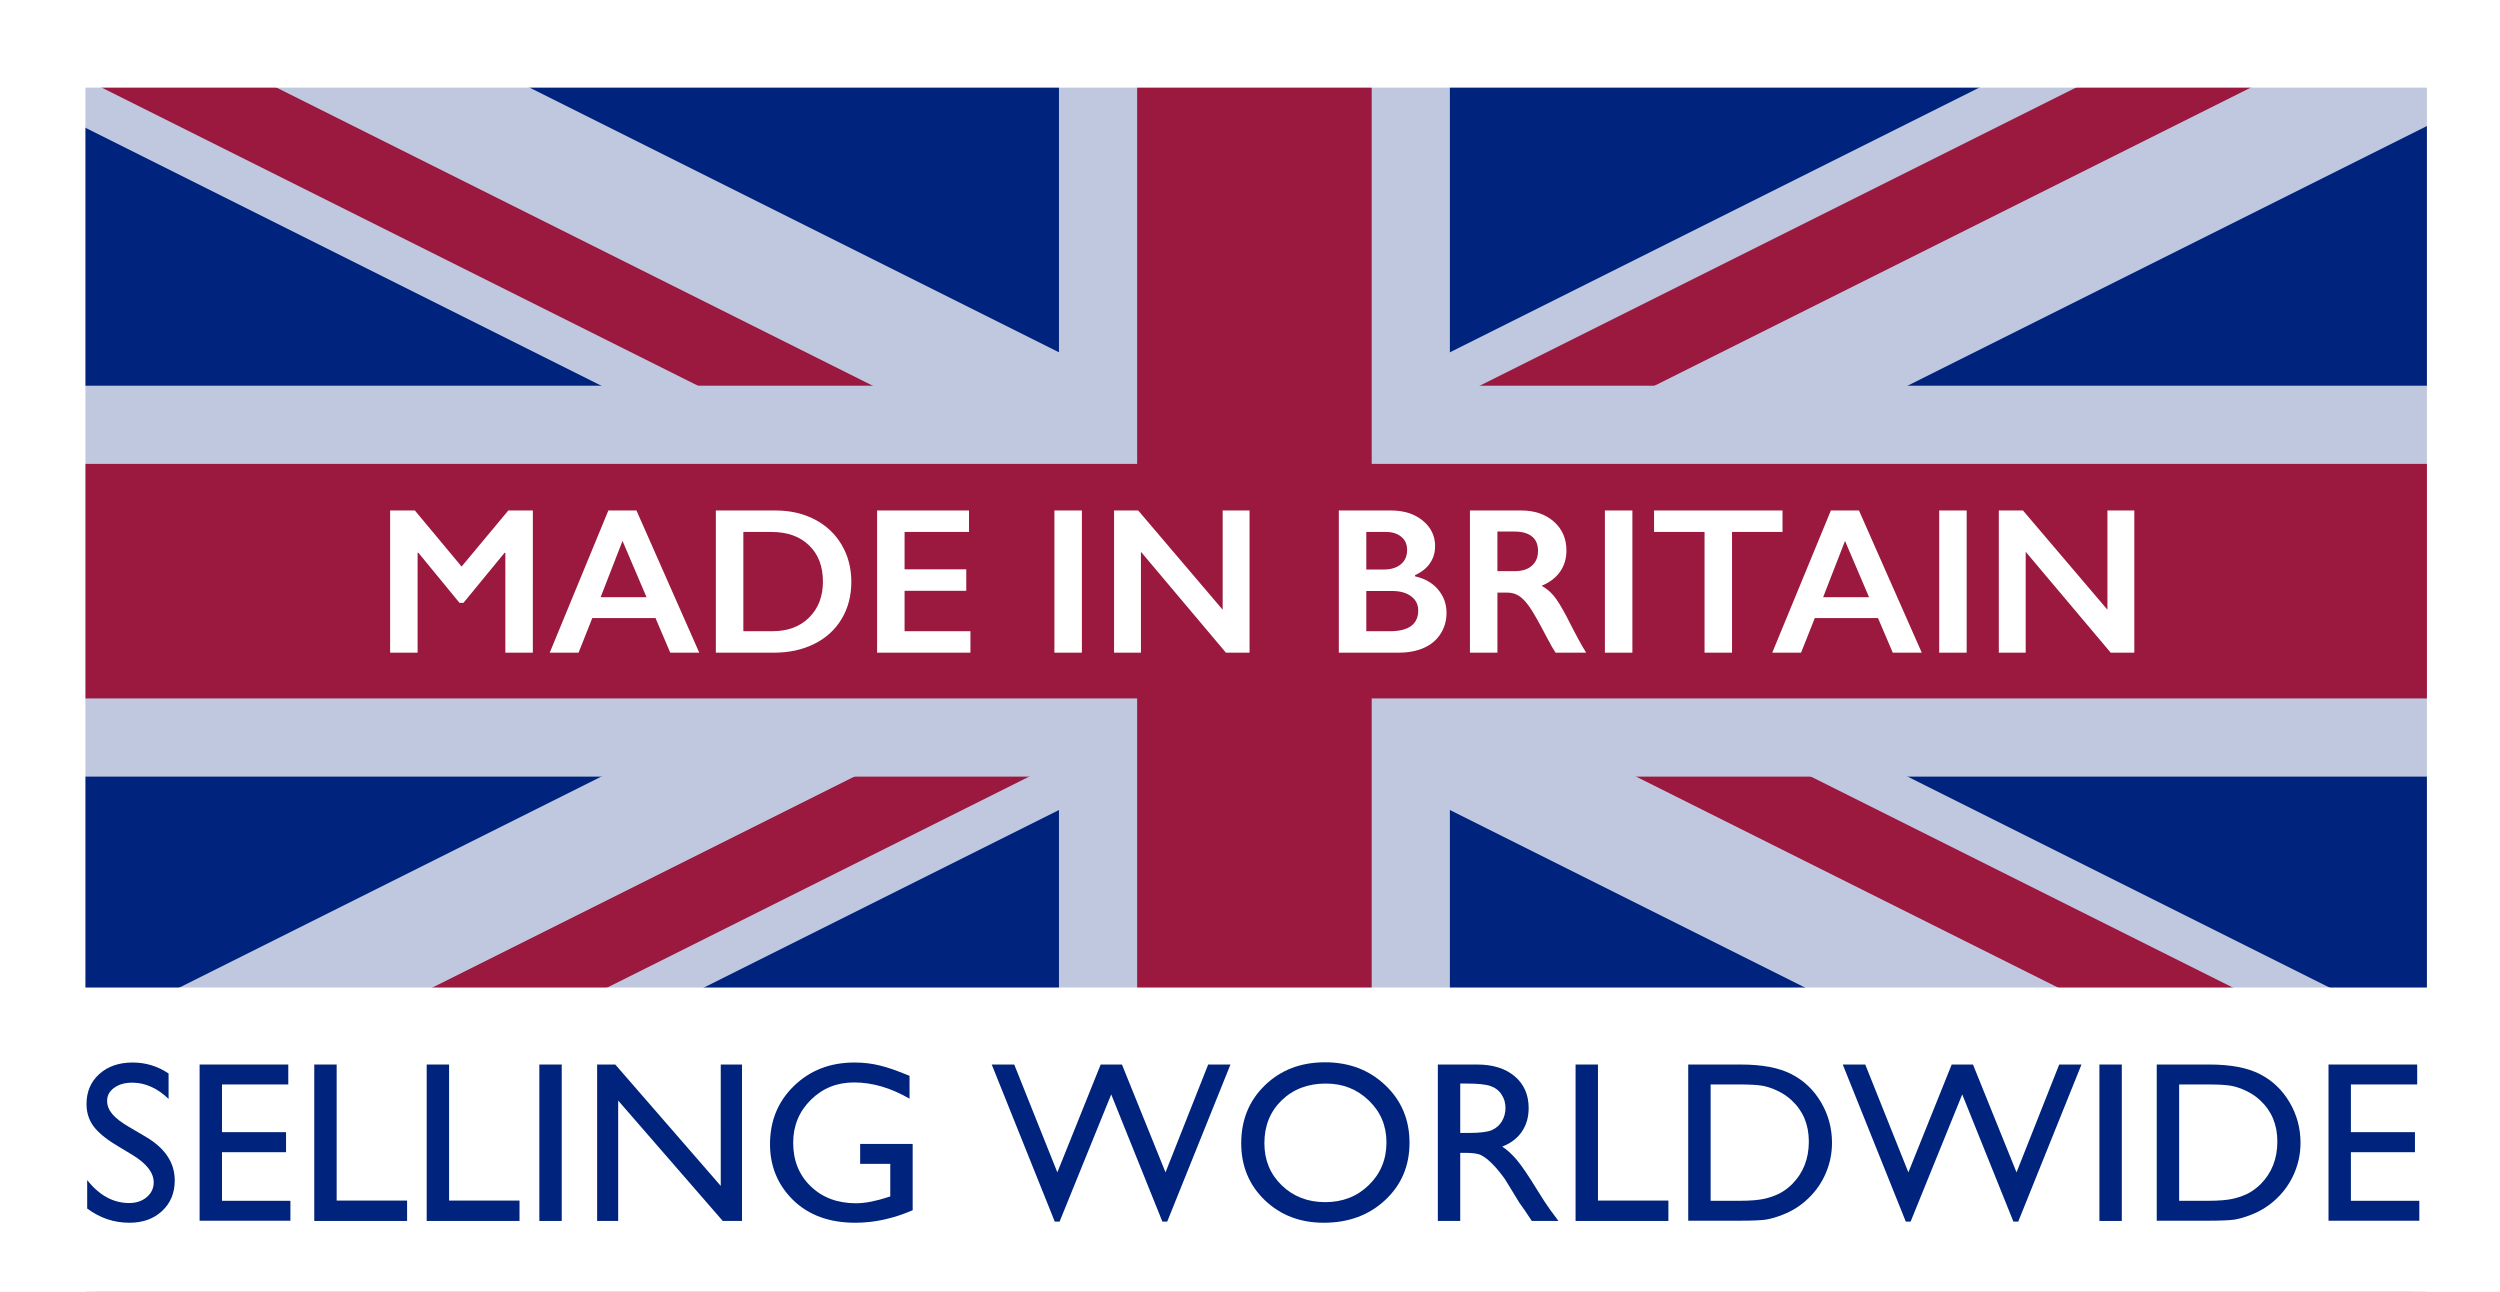
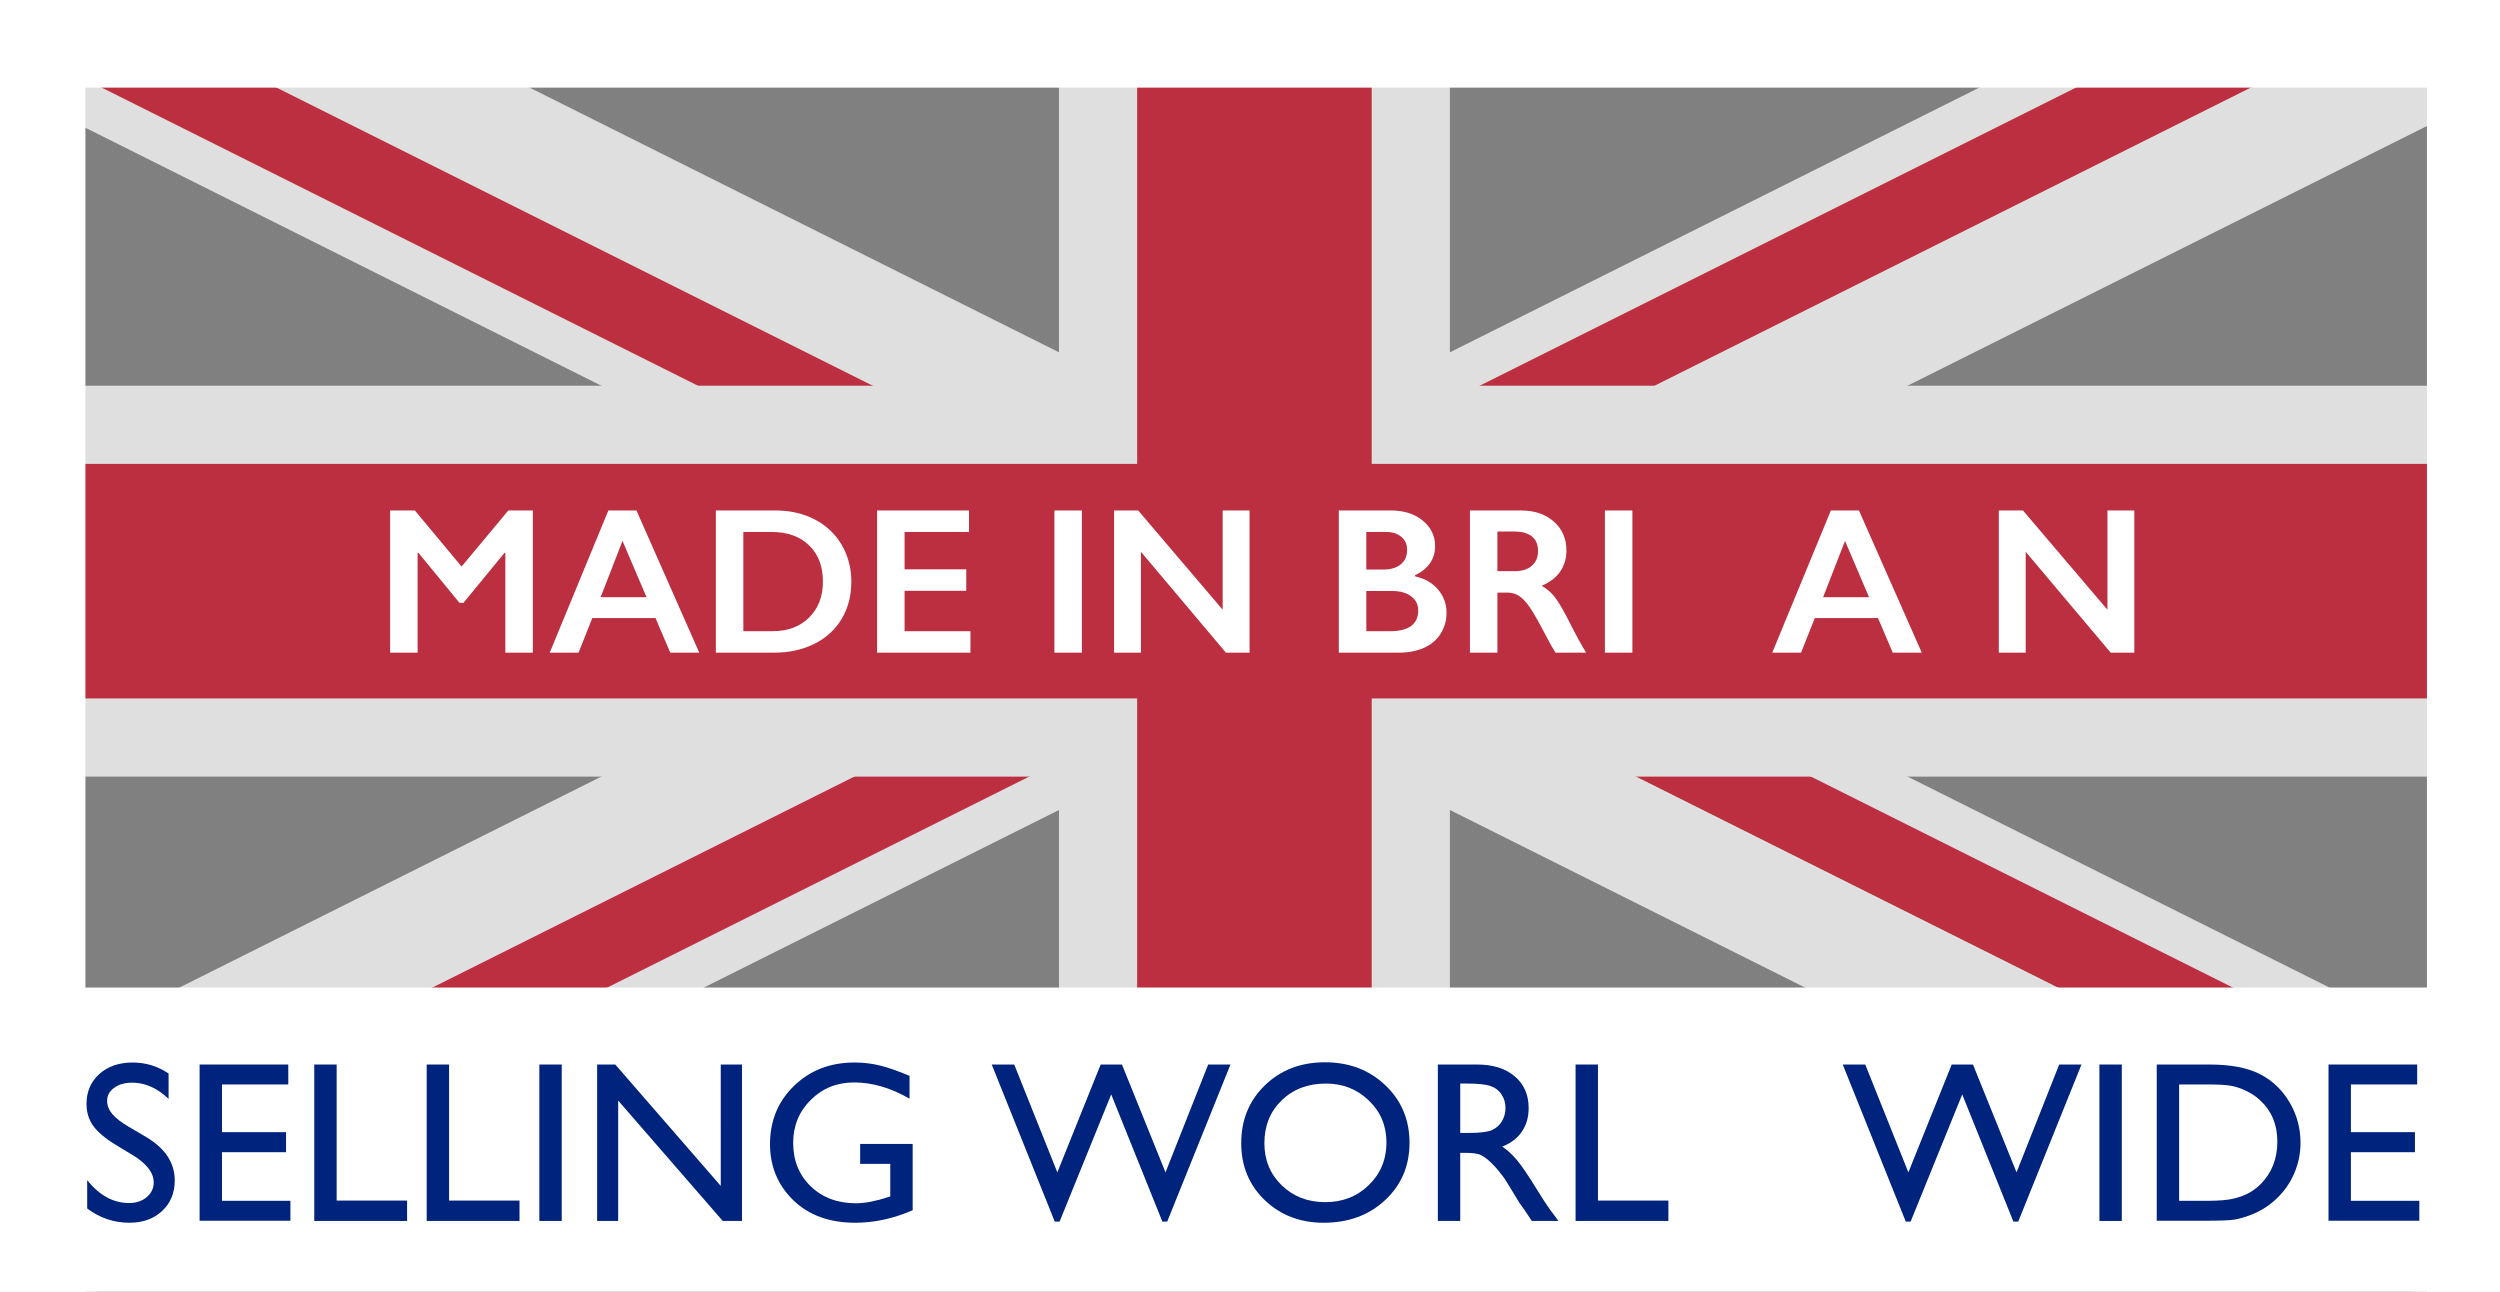
<svg xmlns="http://www.w3.org/2000/svg" xmlns:ns1="http://sodipodi.sourceforge.net/DTD/sodipodi-0.dtd" xmlns:ns2="http://www.inkscape.org/namespaces/inkscape" width="300" height="155" version="1.1" id="svg2099" ns1:docname="made-in-britain.svg" ns2:version="1.0.1 (c497b03c, 2020-09-10)" ns2:export-filename="/Users/percy/Work/Cousins/Small_Union_Jack.png" ns2:export-xdpi="300" ns2:export-ydpi="300">
  <rect width="100%" height="100%" fill="#808080" stroke="none" />
  <defs id="defs2103" />
  <ns1:namedview pagecolor="#ffffff" bordercolor="#666666" borderopacity="1" objecttolerance="10" gridtolerance="10" guidetolerance="10" ns2:pageopacity="0" ns2:pageshadow="2" ns2:window-width="1543" ns2:window-height="865" id="namedview2101" showgrid="false" ns2:zoom="1.8533333" ns2:cx="98.252498" ns2:cy="43.521861" ns2:window-x="409" ns2:window-y="40" ns2:window-maximized="0" ns2:current-layer="svg2099" fit-margin-top="0" fit-margin-left="0" fit-margin-right="0" fit-margin-bottom="0" ns2:document-rotation="0" />
-   <path fill="#00247d" d="M 9.801,-0.626 H 291.233 V 140.09 H 9.801" id="path2087" style="opacity:1;stroke-width:4.691" />
+   <path fill="#00247d" d="M 9.801,-0.626 V 140.09 H 9.801" id="path2087" style="opacity:1;stroke-width:4.691" />
  <g stroke="#cf142b" id="g2097" style="opacity:0.75" transform="matrix(4.691,0,0,4.691,9.801,-0.626)">
    <path stroke="#ffffff" stroke-width="6" d="M -8,-4 68,34 M 68,-4 -8,34" id="path2089" />
    <path fill="none" stroke-width="2" d="M -2,0 28,15 62,-2 M 62,30 32,15 0,31" id="path2091" />
    <path stroke="#ffffff" stroke-width="10" d="M 30,0 V 30 M 0,15 h 60" id="path2093" />
    <path stroke-width="6" d="M 30,0 V 30 M 0,15 h 60" id="path2095" />
  </g>
  <rect style="opacity:1;fill:#ffffff;fill-rule:evenodd;stroke:none;stroke-width:1.21;stroke-linecap:round;stroke-linejoin:round;stroke-miterlimit:4;stroke-dasharray:none;stroke-opacity:1;paint-order:fill markers stroke" id="rect2768-0" width="363.5" height="41" x="-31.75" y="118.5" />
  <g aria-label=" SELLING WORLDWIDE" id="text855" style="font-size:37.524px;line-height:1.25;font-family:'Gill Sans';-inkscape-font-specification:'Gill Sans';fill:#00247d;fill-opacity:1;stroke-width:4.691">
    <path d="m 15.97,138.64 -2.042,-1.236 q -1.922,-1.169 -2.741,-2.298 -0.806,-1.142 -0.806,-2.62 0,-2.217 1.532,-3.601 1.545,-1.384 4.004,-1.384 2.352,0 4.313,1.317 v 3.05 q -2.029,-1.948 -4.367,-1.948 -1.317,0 -2.163,0.618 -0.847,0.605 -0.847,1.559 0,0.847 0.618,1.586 0.618,0.739 2.002,1.545 l 2.056,1.209 q 3.44,2.042 3.44,5.214 0,2.257 -1.518,3.668 -1.505,1.411 -3.924,1.411 -2.782,0 -5.066,-1.707 v -3.413 q 2.177,2.755 5.039,2.755 1.263,0 2.096,-0.699 0.847,-0.712 0.847,-1.774 0,-1.72 -2.472,-3.252 z" style="font-size:37.524px;fill:#00247d;fill-opacity:1;stroke-width:4.691" id="path854" />
    <path d="m 23.952,127.743 h 10.642 v 2.392 h -7.955 v 5.724 h 7.686 v 2.405 h -7.686 v 5.832 h 8.21 v 2.392 H 23.952 Z" style="font-size:27.52px;fill:#00247d;fill-opacity:1;stroke-width:4.691" id="path856" />
    <path d="m 37.712,127.743 h 2.687 v 16.326 h 8.452 v 2.446 H 37.712 Z" style="font-size:27.52px;fill:#00247d;fill-opacity:1;stroke-width:4.691" id="path858" />
    <path d="m 51.203,127.743 h 2.687 v 16.326 h 8.452 v 2.446 H 51.203 Z" style="font-size:27.52px;fill:#00247d;fill-opacity:1;stroke-width:4.691" id="path860" />
    <path d="m 64.721,127.743 h 2.687 v 18.772 h -2.687 z" style="font-size:27.52px;fill:#00247d;fill-opacity:1;stroke-width:4.691" id="path862" />
    <path d="m 86.489,127.743 h 2.553 v 18.772 H 86.731 L 74.181,132.069 v 14.445 h -2.526 v -18.772 h 2.177 l 12.658,14.566 z" style="font-size:27.52px;fill:#00247d;fill-opacity:1;stroke-width:4.691" id="path864" />
    <path d="m 103.219,137.27 h 6.302 v 7.955 q -3.467,1.505 -6.88,1.505 -4.663,0 -7.458,-2.714 -2.782,-2.728 -2.782,-6.719 0,-4.206 2.889,-7.001 2.889,-2.795 7.243,-2.795 1.586,0 3.01,0.349 1.424,0.336 3.601,1.25 v 2.741 q -3.359,-1.948 -6.665,-1.948 -3.077,0 -5.187,2.096 -2.11,2.096 -2.11,5.146 0,3.198 2.11,5.227 2.11,2.029 5.429,2.029 1.612,0 3.856,-0.739 l 0.255,-0.081 v -3.91 h -3.615 z" style="font-size:27.52px;fill:#00247d;fill-opacity:1;stroke-width:4.691" id="path866" />
    <path d="m 144.982,127.743 h 2.674 l -7.592,18.852 h -0.578 l -6.141,-15.265 -6.195,15.265 h -0.578 l -7.565,-18.852 h 2.701 l 5.173,12.94 5.2,-12.94 h 2.553 l 5.227,12.94 z" style="font-size:27.52px;fill:#00247d;fill-opacity:1;stroke-width:4.691" id="path868" />
    <path d="m 158.997,127.474 q 4.354,0 7.243,2.755 2.902,2.755 2.902,6.907 0,4.152 -2.929,6.88 -2.916,2.714 -7.364,2.714 -4.246,0 -7.081,-2.714 -2.822,-2.728 -2.822,-6.826 0,-4.206 2.849,-6.96 2.849,-2.755 7.202,-2.755 z m 0.107,2.553 q -3.225,0 -5.308,2.016 -2.069,2.016 -2.069,5.146 0,3.037 2.083,5.052 2.083,2.016 5.214,2.016 3.144,0 5.241,-2.056 2.11,-2.056 2.11,-5.12 0,-2.983 -2.11,-5.012 -2.096,-2.042 -5.16,-2.042 z" style="font-size:27.52px;fill:#00247d;fill-opacity:1;stroke-width:4.691" id="path870" />
    <path d="m 172.541,146.514 v -18.772 h 4.703 q 2.849,0 4.515,1.411 1.68,1.411 1.68,3.816 0,1.639 -0.82,2.835 -0.82,1.196 -2.352,1.787 0.9,0.591 1.76,1.612 0.86,1.021 2.419,3.561 0.981,1.599 1.572,2.405 l 0.994,1.344 h -3.198 l -0.82,-1.236 q -0.04,-0.067 -0.161,-0.228 l -0.524,-0.739 -0.833,-1.371 -0.9,-1.465 q -0.833,-1.156 -1.532,-1.841 -0.685,-0.685 -1.25,-0.981 -0.551,-0.309 -1.868,-0.309 h -0.699 v 8.17 z m 3.494,-16.488 h -0.806 v 5.926 h 1.021 q 2.042,0 2.795,-0.349 0.766,-0.349 1.182,-1.048 0.43,-0.712 0.43,-1.612 0,-0.887 -0.47,-1.599 -0.47,-0.726 -1.33,-1.021 -0.847,-0.296 -2.822,-0.296 z" style="font-size:27.52px;fill:#00247d;fill-opacity:1;stroke-width:4.691" id="path872" />
    <path d="m 189.069,127.743 h 2.687 v 16.326 h 8.452 v 2.446 h -11.139 z" style="font-size:27.52px;fill:#00247d;fill-opacity:1;stroke-width:4.691" id="path874" />
-     <path d="m 202.587,146.488 v -18.745 h 6.329 q 3.83,0 6.06,1.156 2.231,1.142 3.547,3.373 1.317,2.231 1.317,4.864 0,1.881 -0.726,3.601 -0.726,1.72 -2.069,3.023 -1.371,1.344 -3.185,2.029 -1.062,0.417 -1.948,0.564 -0.887,0.134 -3.386,0.134 z m 6.047,-16.353 h -3.359 v 13.961 h 3.44 q 2.016,0 3.131,-0.269 1.115,-0.282 1.854,-0.699 0.752,-0.43 1.371,-1.048 1.989,-2.016 1.989,-5.093 0,-3.023 -2.042,-4.931 -0.752,-0.712 -1.733,-1.169 -0.967,-0.457 -1.841,-0.605 -0.873,-0.148 -2.808,-0.148 z" style="font-size:27.52px;fill:#00247d;fill-opacity:1;stroke-width:4.691" id="path876" />
    <path d="m 247.105,127.743 h 2.674 l -7.592,18.852 h -0.578 l -6.141,-15.265 -6.195,15.265 h -0.578 l -7.565,-18.852 h 2.701 l 5.173,12.94 5.2,-12.94 h 2.553 l 5.227,12.94 z" style="font-size:27.52px;fill:#00247d;fill-opacity:1;stroke-width:4.691" id="path878" />
    <path d="m 251.929,127.743 h 2.687 v 18.772 h -2.687 z" style="font-size:27.52px;fill:#00247d;fill-opacity:1;stroke-width:4.691" id="path880" />
    <path d="m 258.809,146.488 v -18.745 h 6.329 q 3.83,0 6.06,1.156 2.231,1.142 3.547,3.373 1.317,2.231 1.317,4.864 0,1.881 -0.726,3.601 -0.726,1.72 -2.069,3.023 -1.371,1.344 -3.185,2.029 -1.062,0.417 -1.948,0.564 -0.887,0.134 -3.386,0.134 z m 6.047,-16.353 h -3.359 v 13.961 h 3.44 q 2.016,0 3.131,-0.269 1.115,-0.282 1.854,-0.699 0.752,-0.43 1.371,-1.048 1.989,-2.016 1.989,-5.093 0,-3.023 -2.042,-4.931 -0.752,-0.712 -1.733,-1.169 -0.967,-0.457 -1.841,-0.605 -0.873,-0.148 -2.808,-0.148 z" style="font-size:27.52px;fill:#00247d;fill-opacity:1;stroke-width:4.691" id="path882" />
    <path d="m 279.421,127.743 h 10.642 v 2.392 h -7.955 v 5.724 h 7.686 v 2.405 h -7.686 v 5.832 h 8.21 v 2.392 H 279.421 Z" style="font-size:27.52px;fill:#00247d;fill-opacity:1;stroke-width:4.691" id="path884" />
  </g>
  <g aria-label="MADE IN BRITAIN" id="text873" style="font-size:25.016px;line-height:1.25;font-family:'Gill Sans';-inkscape-font-specification:'Gill Sans';stroke-width:4.691">
    <path d="m 49.783,61.257 5.607,6.73 5.607,-6.73 h 2.944 V 78.321 H 60.642 V 66.338 h -0.098 l -4.935,6.01 h -0.464 l -4.935,-6.01 h -0.098 V 78.321 H 46.815 V 61.257 Z" style="font-style:normal;font-variant:normal;font-weight:600;font-stretch:normal;font-size:25.016px;font-family:'Gill Sans';-inkscape-font-specification:'Gill Sans Semi-Bold';fill:#ffffff;stroke-width:4.691" id="path887" />
    <path d="m 76.375,61.257 7.537,17.064 h -3.481 l -1.771,-4.153 h -7.585 l -1.649,4.153 H 65.968 L 73.004,61.257 Z m -4.3,10.407 h 5.509 l -2.883,-6.755 z" style="font-style:normal;font-variant:normal;font-weight:600;font-stretch:normal;font-size:25.016px;font-family:'Gill Sans';-inkscape-font-specification:'Gill Sans Semi-Bold';fill:#ffffff;stroke-width:4.691" id="path889" />
    <path d="m 93.048,61.257 q 2.663,0 4.739,1.087 2.077,1.087 3.225,3.054 1.148,1.967 1.148,4.422 0,2.504 -1.16,4.446 -1.148,1.93 -3.274,2.993 -2.125,1.063 -4.874,1.063 H 85.902 V 61.257 Z m -0.342,14.487 q 2.736,0 4.385,-1.637 1.661,-1.649 1.661,-4.312 0,-2.761 -1.673,-4.361 -1.661,-1.6 -4.483,-1.6 H 89.201 V 75.744 Z" style="font-style:normal;font-variant:normal;font-weight:600;font-stretch:normal;font-size:25.016px;font-family:'Gill Sans';-inkscape-font-specification:'Gill Sans Semi-Bold';fill:#ffffff;stroke-width:4.691" id="path891" />
    <path d="m 116.281,61.257 v 2.577 h -7.732 v 4.483 h 7.402 v 2.577 h -7.402 v 4.849 h 7.903 v 2.577 h -11.201 V 61.257 Z" style="font-style:normal;font-variant:normal;font-weight:600;font-stretch:normal;font-size:25.016px;font-family:'Gill Sans';-inkscape-font-specification:'Gill Sans Semi-Bold';fill:#ffffff;stroke-width:4.691" id="path893" />
    <path d="m 129.827,61.257 v 17.064 h -3.298 V 61.257 Z" style="font-style:normal;font-variant:normal;font-weight:600;font-stretch:normal;font-size:25.016px;font-family:'Gill Sans';-inkscape-font-specification:'Gill Sans Semi-Bold';fill:#ffffff;stroke-width:4.691" id="path895" />
    <path d="m 136.582,61.257 10.138,11.91 V 61.257 h 3.225 v 17.064 h -2.834 L 136.912,66.216 v 12.105 h -3.225 V 61.257 Z" style="font-style:normal;font-variant:normal;font-weight:600;font-stretch:normal;font-size:25.016px;font-family:'Gill Sans';-inkscape-font-specification:'Gill Sans Semi-Bold';fill:#ffffff;stroke-width:4.691" id="path897" />
    <path d="m 166.912,61.257 q 2.345,0 3.823,1.221 1.478,1.221 1.478,3.054 0,1.173 -0.623,2.064 -0.611,0.892 -1.783,1.417 v 0.147 q 1.783,0.403 2.773,1.6 1.002,1.185 1.002,2.785 0,1.417 -0.733,2.541 -0.721,1.112 -2.015,1.673 -1.283,0.562 -3.029,0.562 h -7.146 V 61.257 Z m -0.879,7.085 q 1.307,0 2.064,-0.623 0.757,-0.623 0.757,-1.735 0,-0.989 -0.696,-1.564 -0.696,-0.586 -1.832,-0.586 h -2.37 v 4.507 z m 0.77,7.402 q 1.673,0 2.528,-0.623 0.855,-0.635 0.855,-1.857 0,-1.087 -0.855,-1.71 -0.843,-0.635 -2.272,-0.635 h -3.103 v 4.825 z" style="font-style:normal;font-variant:normal;font-weight:600;font-stretch:normal;font-size:25.016px;font-family:'Gill Sans';-inkscape-font-specification:'Gill Sans Semi-Bold';fill:#ffffff;stroke-width:4.691" id="path899" />
    <path d="m 182.535,61.257 q 2.406,0 3.921,1.331 1.515,1.331 1.515,3.469 0,1.454 -0.757,2.541 -0.745,1.075 -2.223,1.698 0.818,0.44 1.454,1.197 0.635,0.757 1.576,2.553 1.564,3.103 2.321,4.275 h -3.677 q -0.379,-0.562 -1.026,-1.796 -1.417,-2.724 -2.077,-3.664 -0.66,-0.953 -1.27,-1.344 -0.611,-0.403 -1.405,-0.403 h -1.197 v 7.207 h -3.298 V 61.257 Z m -0.745,7.28 q 1.295,0 2.028,-0.647 0.745,-0.647 0.745,-1.771 0,-1.173 -0.733,-1.747 -0.733,-0.586 -2.089,-0.586 h -2.052 v 4.752 z" style="font-style:normal;font-variant:normal;font-weight:600;font-stretch:normal;font-size:25.016px;font-family:'Gill Sans';-inkscape-font-specification:'Gill Sans Semi-Bold';fill:#ffffff;stroke-width:4.691" id="path901" />
    <path d="m 195.886,61.257 v 17.064 h -3.298 V 61.257 Z" style="font-style:normal;font-variant:normal;font-weight:600;font-stretch:normal;font-size:25.016px;font-family:'Gill Sans';-inkscape-font-specification:'Gill Sans Semi-Bold';fill:#ffffff;stroke-width:4.691" id="path903" />
-     <path d="m 213.903,61.257 v 2.577 h -6.059 v 14.487 h -3.298 v -14.487 h -6.059 V 61.257 Z" style="font-style:normal;font-variant:normal;font-weight:600;font-stretch:normal;font-size:25.016px;font-family:'Gill Sans';-inkscape-font-specification:'Gill Sans Semi-Bold';fill:#ffffff;stroke-width:4.691" id="path905" />
    <path d="m 223.076,61.257 7.537,17.064 h -3.481 l -1.771,-4.153 h -7.585 l -1.649,4.153 h -3.457 l 7.036,-17.064 z m -4.3,10.407 h 5.509 l -2.883,-6.755 z" style="font-style:normal;font-variant:normal;font-weight:600;font-stretch:normal;font-size:25.016px;font-family:'Gill Sans';-inkscape-font-specification:'Gill Sans Semi-Bold';fill:#ffffff;stroke-width:4.691" id="path907" />
-     <path d="m 236,61.257 v 17.064 h -3.298 V 61.257 Z" style="font-style:normal;font-variant:normal;font-weight:600;font-stretch:normal;font-size:25.016px;font-family:'Gill Sans';-inkscape-font-specification:'Gill Sans Semi-Bold';fill:#ffffff;stroke-width:4.691" id="path909" />
    <path d="m 242.755,61.257 10.138,11.91 V 61.257 h 3.225 v 17.064 h -2.834 L 243.084,66.216 v 12.105 h -3.225 V 61.257 Z" style="font-style:normal;font-variant:normal;font-weight:600;font-stretch:normal;font-size:25.016px;font-family:'Gill Sans';-inkscape-font-specification:'Gill Sans Semi-Bold';fill:#ffffff;stroke-width:4.691" id="path911" />
  </g>
  <rect style="opacity:1;fill:none;fill-rule:evenodd;stroke:none;stroke-width:4.028;stroke-linecap:round;stroke-linejoin:round;stroke-miterlimit:4;stroke-dasharray:none;stroke-opacity:1;paint-order:fill markers stroke" id="rect2766" width="299.501" height="155.061" x="1.002" y="9.179" />
  <rect style="opacity:0.5;fill:#ffffff;fill-rule:evenodd;stroke:none;stroke-width:1;stroke-linecap:round;stroke-linejoin:round;stroke-miterlimit:4;stroke-dasharray:none;stroke-opacity:1;paint-order:fill markers stroke" id="rect2768" width="363.5" height="28" x="-43" y="-17.5" />
  <rect style="opacity:1;fill:#ffffff;fill-rule:evenodd;stroke:none;stroke-width:1;stroke-linecap:round;stroke-linejoin:round;stroke-miterlimit:4;stroke-dasharray:none;stroke-opacity:1;paint-order:fill markers stroke" id="rect2768-0-1" width="363.5" height="28" x="-43" y="-17.5" />
  <rect style="opacity:1;fill:#ffffff;fill-rule:evenodd;stroke:none;stroke-width:1.305;stroke-linecap:round;stroke-linejoin:round;stroke-miterlimit:4;stroke-dasharray:none;stroke-opacity:1;paint-order:fill markers stroke" id="rect2768-0-19" width="90.5" height="191.5" x="-80.25" y="-6" />
  <rect style="opacity:1;fill:#ffffff;fill-rule:evenodd;stroke:none;stroke-width:1.305;stroke-linecap:round;stroke-linejoin:round;stroke-miterlimit:4;stroke-dasharray:none;stroke-opacity:1;paint-order:fill markers stroke" id="rect2768-0-19-3" width="90.5" height="191.5" x="291.233" y="-0.626" />
</svg>